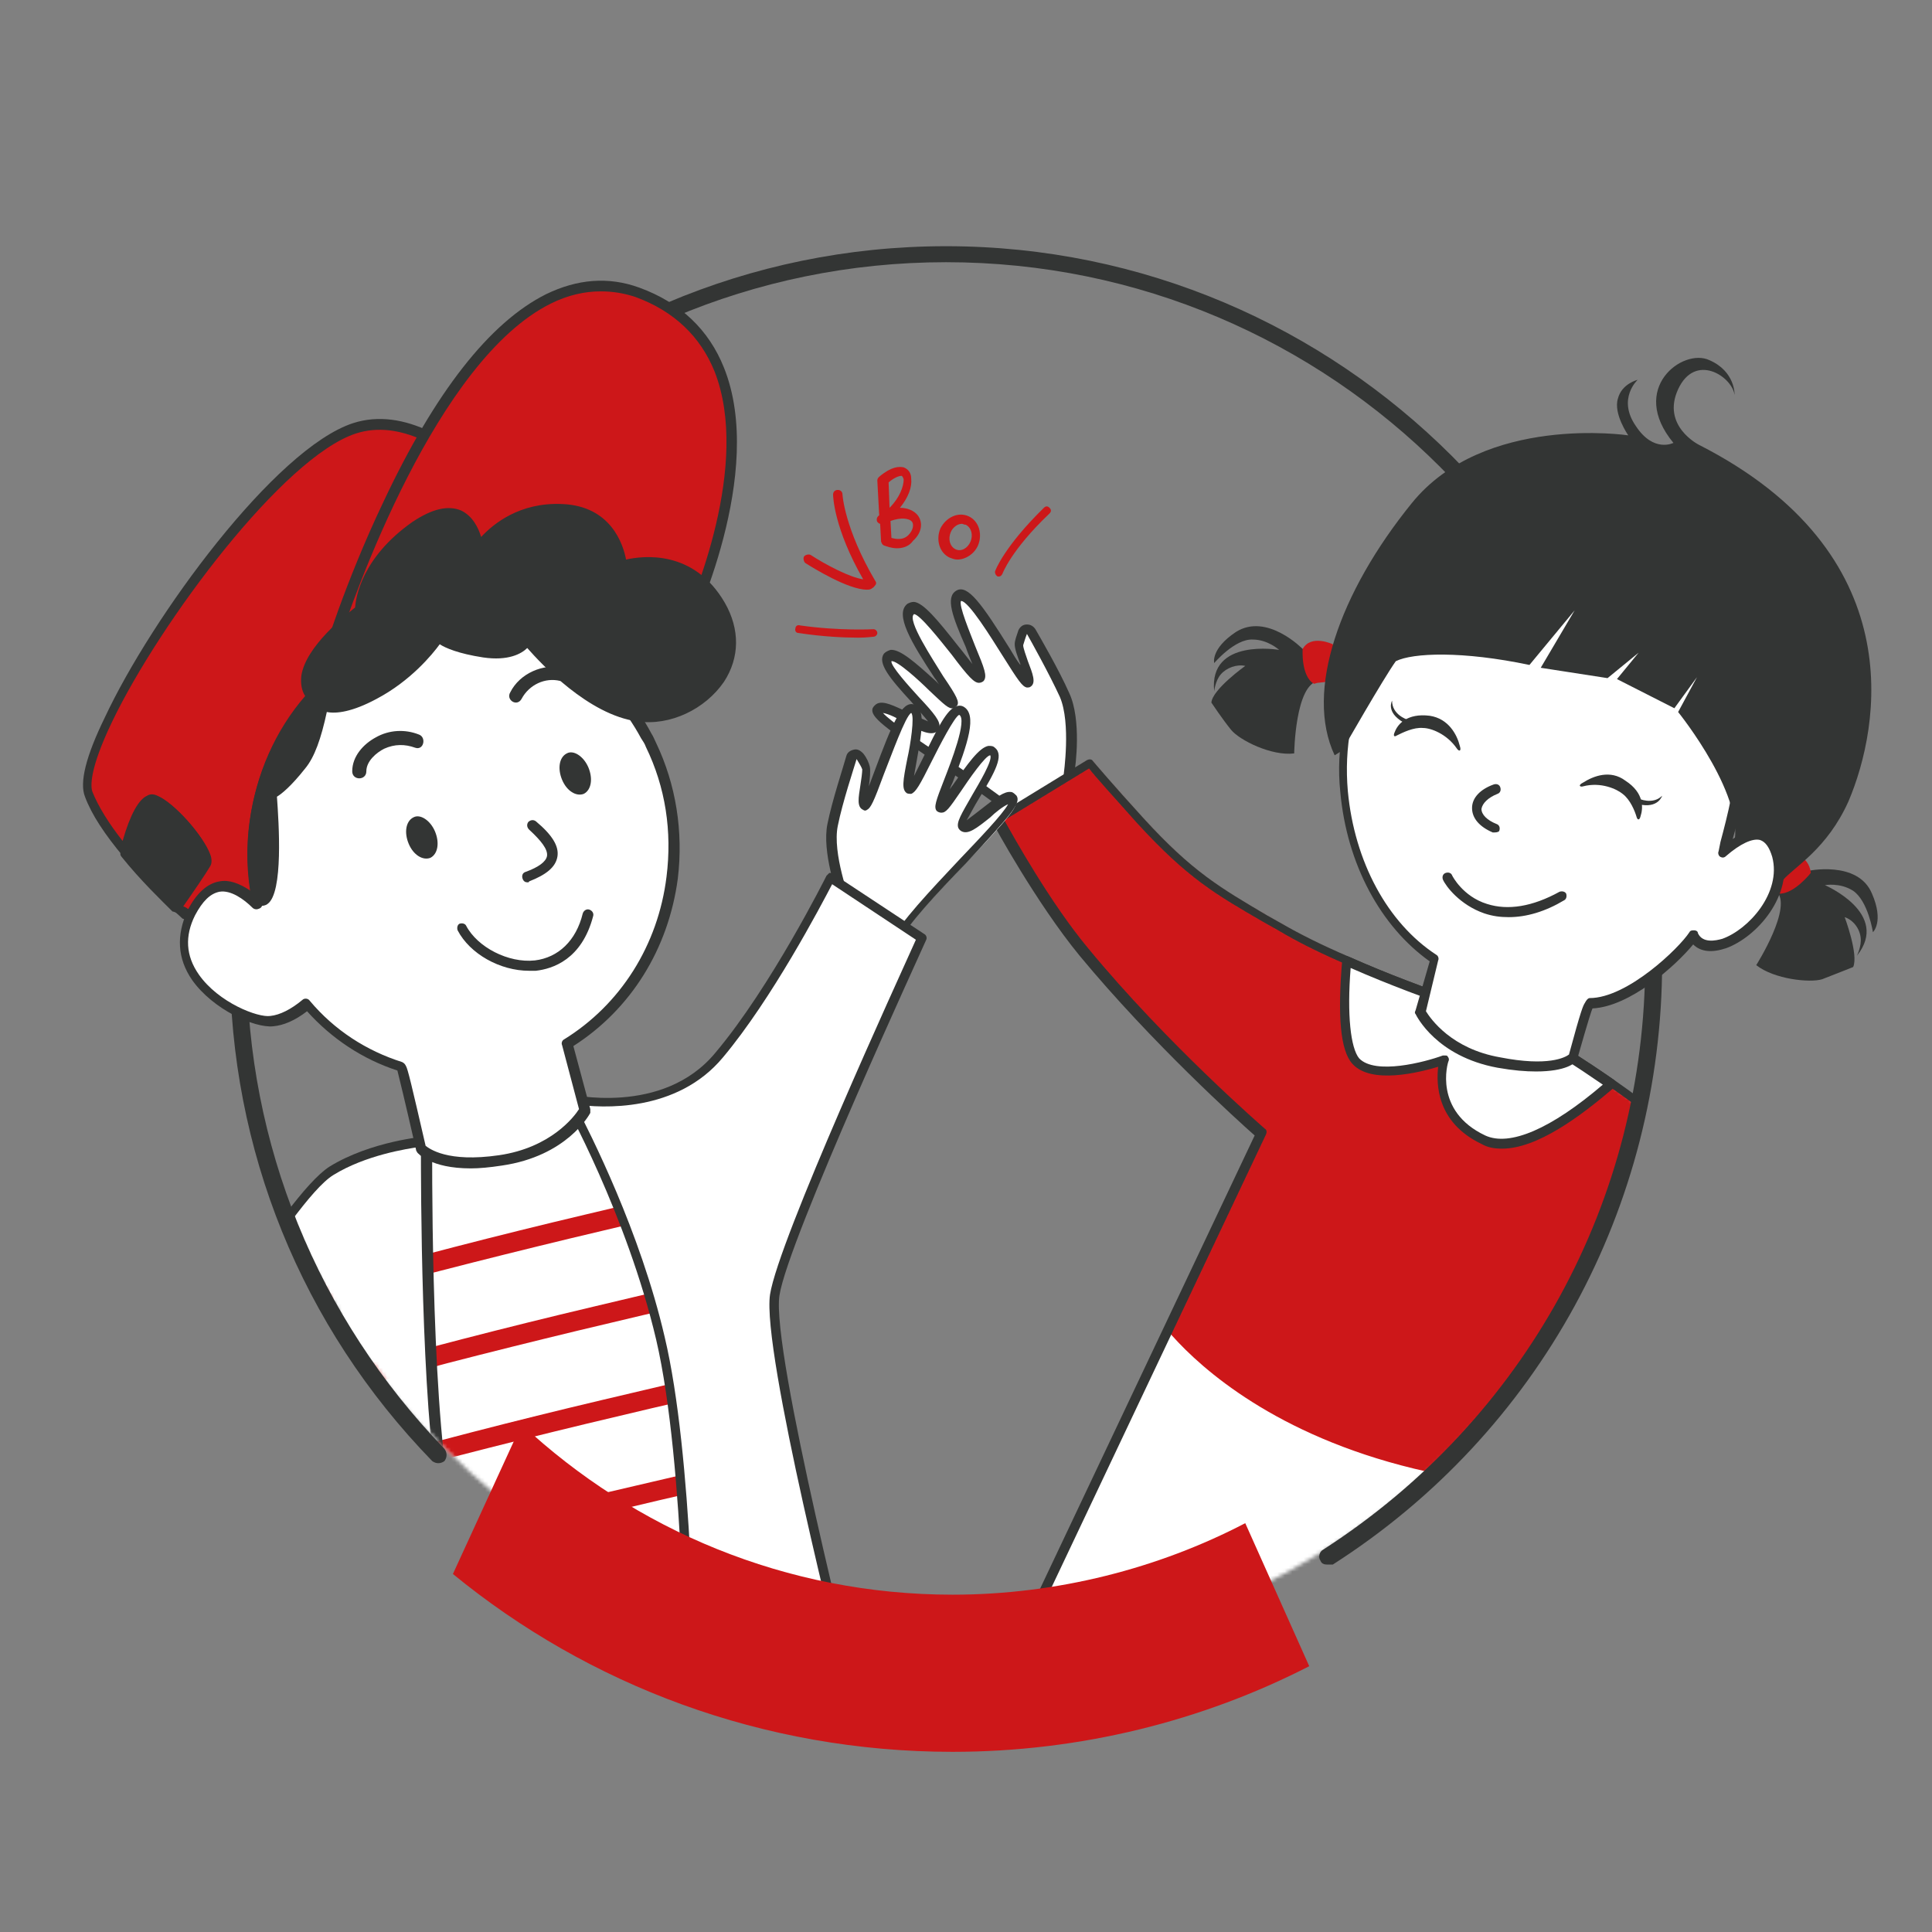
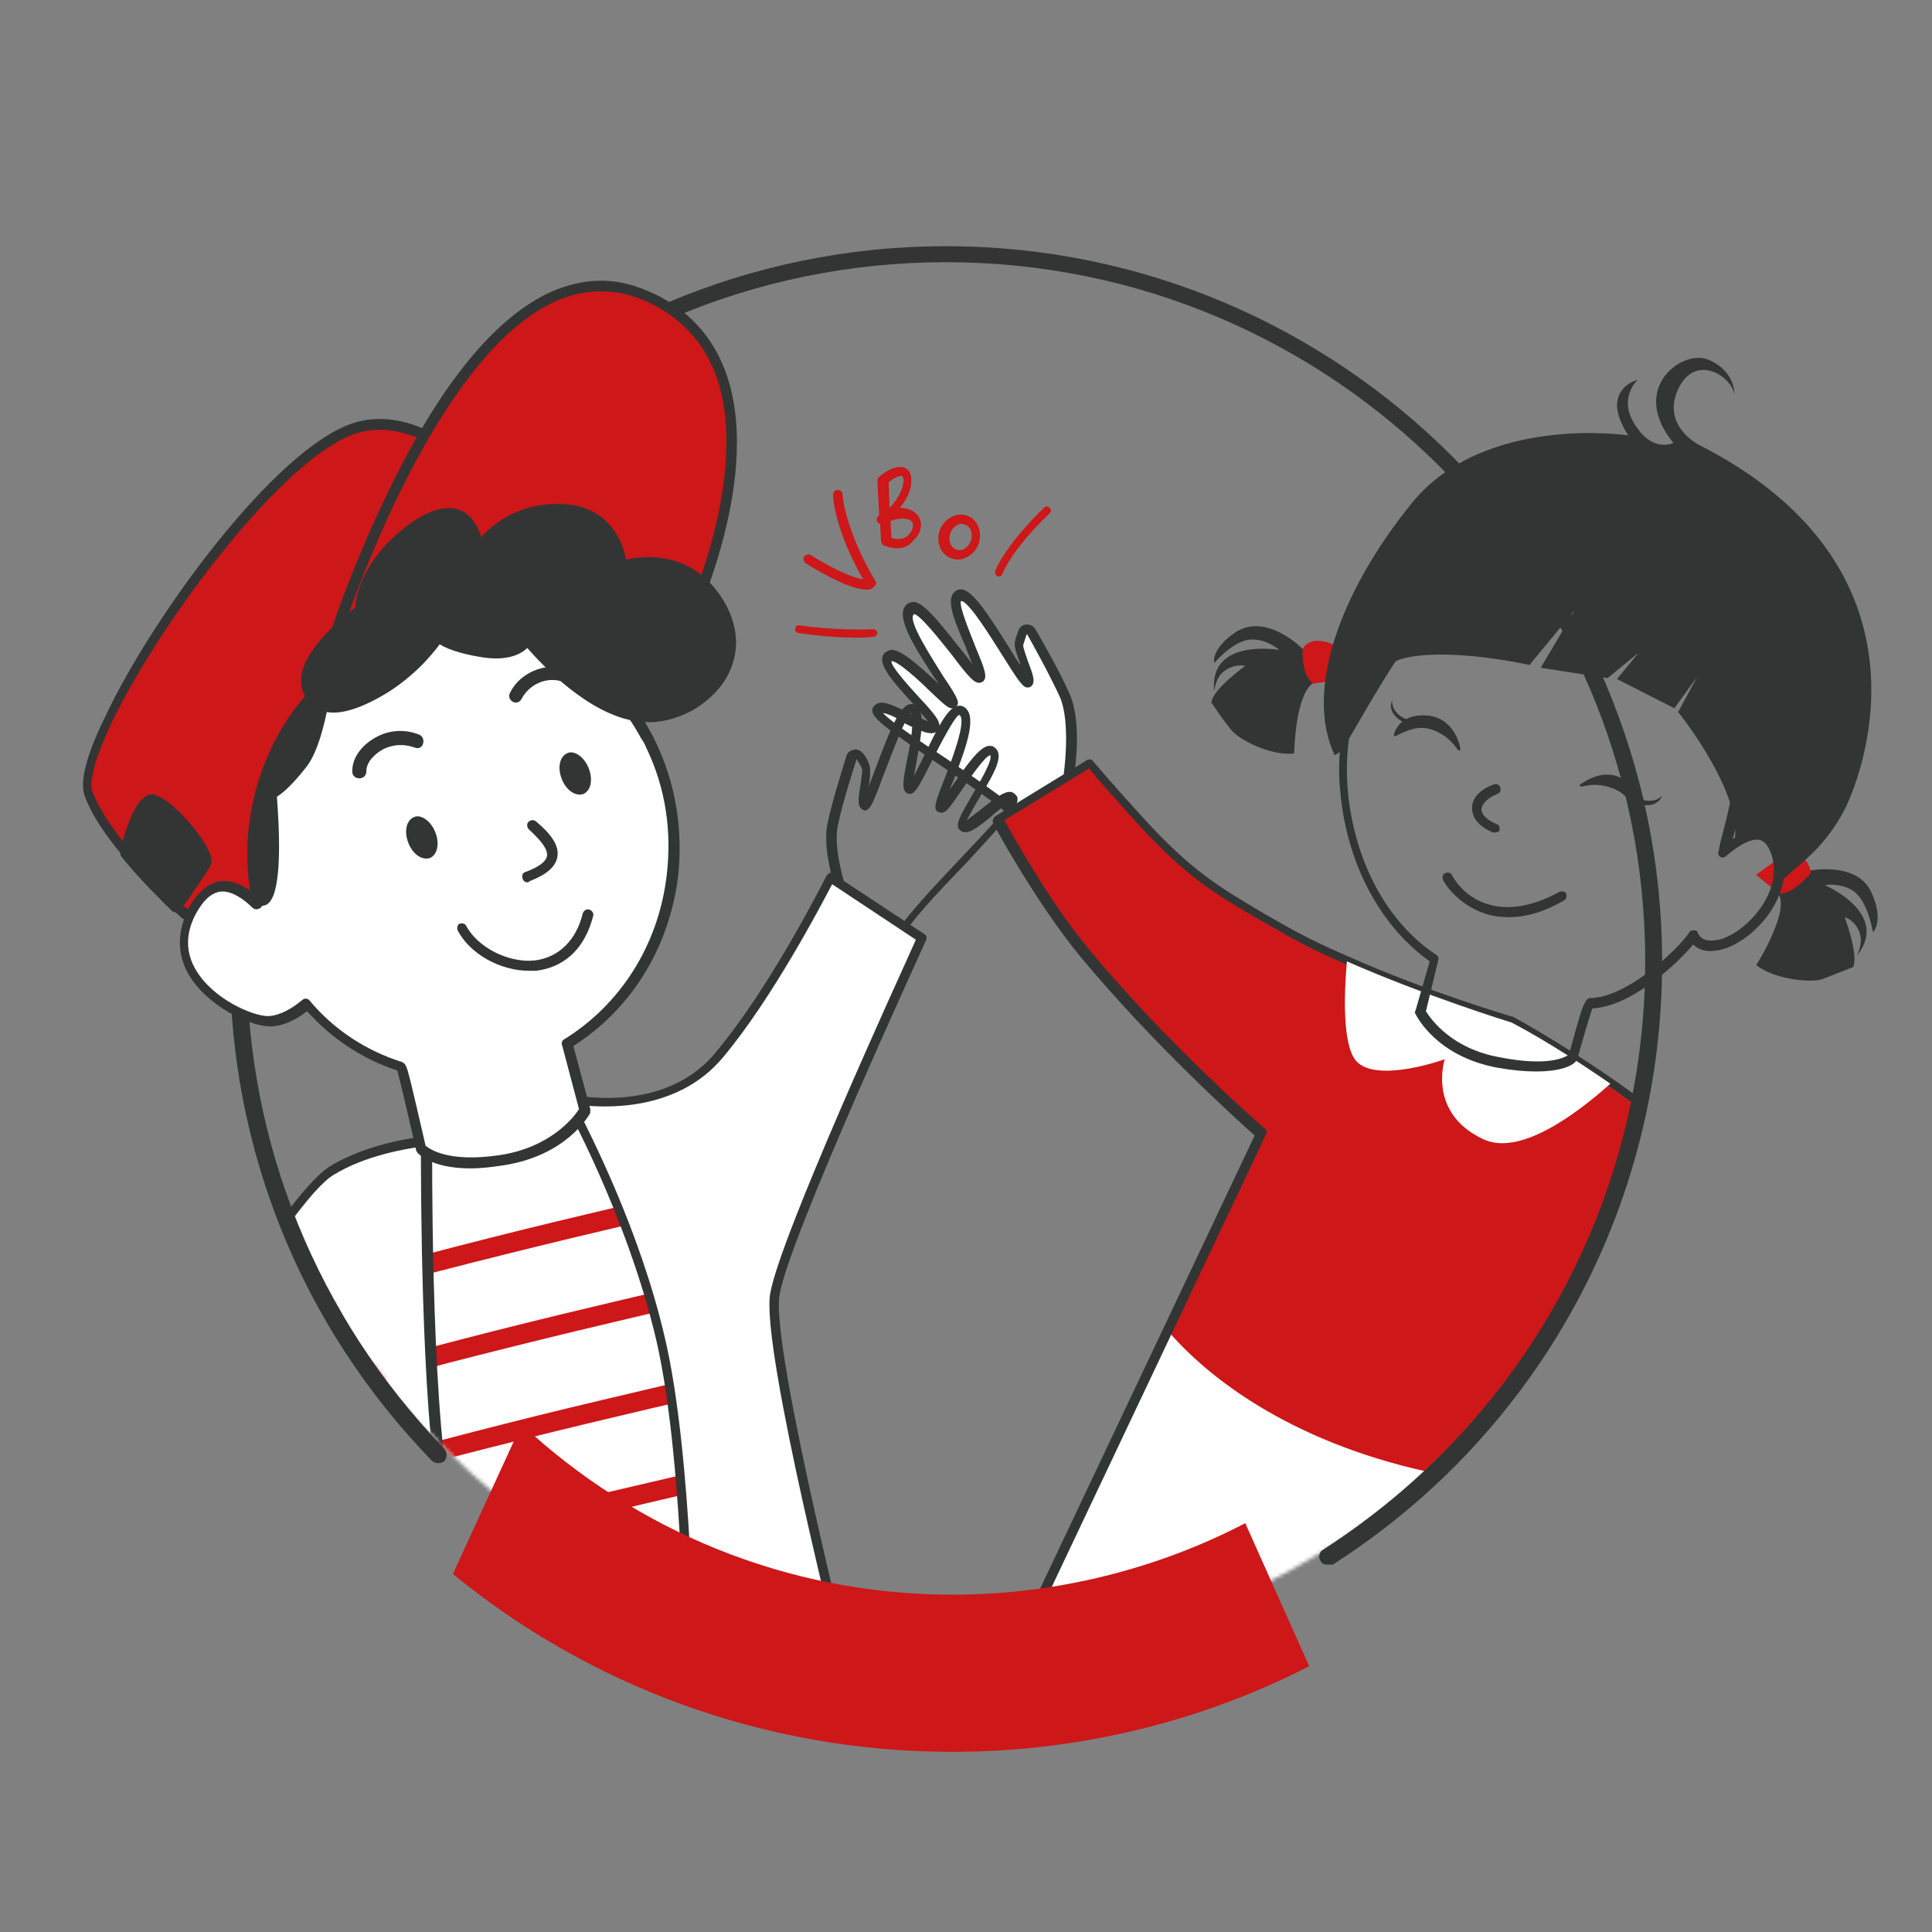
<svg xmlns="http://www.w3.org/2000/svg" width="512" height="512" viewBox="0 0 512 512" fill="none">
  <rect x="0" y="0" width="512" height="512" fill="#808080" stroke="none" />
  <g clip-path="url(#clip0_5823_416204)">
    <mask id="mask0_5823_416204" style="mask-type:luminance" maskUnits="userSpaceOnUse" x="63" y="63" width="377" height="377">
      <path d="M251.45 439.317C355.442 439.317 439.733 355.026 439.733 251.034C439.733 147.042 355.442 63 251.45 63C147.458 63 63.167 147.291 63.167 251.283C63.167 355.026 147.458 439.317 251.45 439.317Z" fill="white" />
    </mask>
    <g mask="url(#mask0_5823_416204)">
      <path d="M289.356 217.117L283.121 205.646C283.121 205.646 285.366 191.431 281.874 184.199C279.381 178.713 275.141 170.982 272.897 167.491C272.398 166.493 270.902 166.742 270.652 167.74C270.153 168.737 269.655 169.984 269.655 171.231C269.405 173.476 273.645 180.209 272.149 181.207C270.652 182.204 257.435 156.019 253.694 158.263C250.203 160.508 260.677 177.965 259.181 179.71C257.684 181.456 243.968 159.261 240.976 161.755C236.487 165.246 252.946 184.698 252.198 186.444C251.45 188.189 237.485 171.481 234.991 174.723C232.497 177.965 249.205 191.431 247.21 192.928C244.966 194.424 233.494 185.695 232.248 188.688C231.001 191.681 266.912 211.88 271.899 219.362C276.887 226.843 279.381 228.838 279.381 228.838L289.356 217.117Z" fill="white" />
    </g>
    <mask id="mask1_5823_416204" style="mask-type:luminance" maskUnits="userSpaceOnUse" x="63" y="63" width="377" height="377">
      <path d="M251.45 439.317C355.442 439.317 439.733 355.026 439.733 251.034C439.733 147.042 355.442 63 251.45 63C147.458 63 63.167 147.291 63.167 251.283C63.167 355.026 147.458 439.317 251.45 439.317Z" fill="white" />
    </mask>
    <g mask="url(#mask1_5823_416204)">
      <path d="M279.631 229.586C279.382 229.586 279.132 229.586 278.883 229.337C278.883 229.337 276.14 227.092 271.152 219.611C268.658 216.119 258.184 208.887 248.957 202.653C234.244 192.678 230.503 189.934 231.251 187.69C231.501 187.191 231.999 186.692 232.498 186.443C234.244 185.695 236.738 186.942 240.977 188.937C242.473 189.685 244.718 190.682 245.965 191.181C244.967 189.934 242.972 187.69 241.476 185.944C235.74 179.71 232.498 175.72 234.244 173.226C234.743 172.727 235.241 172.478 235.989 172.228C238.483 171.979 242.473 175.47 247.96 180.458C248.209 180.707 248.708 181.206 248.957 181.455C248.459 180.957 248.209 180.208 247.71 179.71C241.476 170.233 236.987 162.752 240.478 160.009C240.977 159.759 241.476 159.51 242.224 159.51C244.718 159.759 248.459 164.248 253.945 171.231C255.192 172.727 256.688 174.722 257.686 175.969C257.187 174.722 256.439 172.976 255.94 171.48C252.449 163.5 250.454 158.263 253.446 156.517C256.439 154.772 260.179 160.009 267.661 171.979C268.409 173.226 269.407 174.971 270.404 176.218V175.969C269.656 173.974 268.908 171.979 268.908 170.732C268.908 169.734 269.407 168.488 269.905 166.991C270.404 165.994 271.152 165.495 272.15 165.495C273.147 165.495 273.895 165.994 274.394 166.742C275.392 168.488 280.629 177.465 283.372 183.7C286.614 190.682 285.118 202.902 284.619 205.396L290.604 216.618C290.853 217.117 290.853 217.616 290.355 218.114L280.629 229.337C280.379 229.586 279.881 229.586 279.631 229.586ZM233.994 188.937C235.989 191.181 243.72 196.418 250.204 200.658C260.179 207.391 270.404 214.374 272.898 218.114C276.14 222.853 278.384 225.347 279.382 226.593L287.861 216.868L282.125 206.144C281.876 205.895 281.876 205.645 281.876 205.396C281.876 205.147 283.871 191.68 280.878 184.697C278.135 178.712 273.147 169.734 272.15 167.989C271.651 169.236 271.402 170.233 271.152 170.981C271.152 171.73 271.9 173.725 272.399 175.221C273.646 178.463 274.644 180.957 273.147 181.954C272.898 182.204 272.399 182.204 272.15 182.204C270.903 181.954 269.905 180.458 265.666 173.725C262.673 168.986 256.688 159.26 254.693 159.26C253.945 160.258 257.187 167.989 258.434 171.231C260.928 177.216 261.676 179.211 260.678 180.458C260.429 180.707 259.93 180.957 259.431 180.957C258.184 180.957 256.688 179.46 252.199 173.475C249.207 169.734 243.72 162.752 242.224 162.752C240.229 164.248 247.212 174.722 249.955 179.211C253.696 184.697 254.194 185.944 253.696 186.942C253.446 187.191 252.947 187.69 252.698 187.69C251.451 187.939 250.454 186.942 246.214 182.952C243.72 180.458 237.735 174.971 236.239 175.221C235.989 176.468 240.977 181.954 243.471 184.697C247.71 189.186 249.207 191.181 248.957 192.678C248.957 193.176 248.708 193.675 248.209 193.924C246.713 194.922 244.219 193.924 239.73 191.68C238.234 190.433 235.491 189.186 233.994 188.937Z" fill="#333534" />
    </g>
    <mask id="mask2_5823_416204" style="mask-type:luminance" maskUnits="userSpaceOnUse" x="63" y="63" width="377" height="377">
      <path d="M251.45 439.317C355.442 439.317 439.733 355.026 439.733 251.034C439.733 147.042 355.442 63 251.45 63C147.458 63 63.167 147.291 63.167 251.283C63.167 355.026 147.458 439.317 251.45 439.317Z" fill="white" />
    </mask>
    <g mask="url(#mask2_5823_416204)">
      <path d="M478.388 329.588C458.437 310.635 440.482 296.67 426.766 287.193C410.556 275.971 400.581 270.734 400.581 270.734C400.581 270.734 377.887 263.752 356.939 254.524C350.704 251.781 344.47 248.789 339.233 245.547C324.519 237.068 316.789 233.327 302.324 217.367C294.344 208.638 288.858 202.154 288.858 202.154L264.418 217.117C264.418 217.117 275.89 238.315 287.362 252.28C308.559 277.966 334.245 300.411 334.245 300.411L260.678 456.025C260.678 456.025 322.275 508.395 375.393 511.637C428.511 514.879 492.852 497.671 492.852 497.671L447.714 356.521L511.057 401.161C516.294 398.417 521.78 396.921 527.516 395.674C529.012 395.176 531.755 396.672 531.755 396.422C532.503 392.183 533.252 387.694 534 383.205C523.526 372.981 504.323 354.028 478.388 329.588Z" fill="white" />
    </g>
    <mask id="mask3_5823_416204" style="mask-type:luminance" maskUnits="userSpaceOnUse" x="260" y="202" width="180" height="238">
      <mask id="mask4_5823_416204" style="mask-type:luminance" maskUnits="userSpaceOnUse" x="260" y="202" width="274" height="311">
        <path d="M478.387 329.588C458.436 310.635 440.481 296.67 426.765 287.193C410.555 275.971 400.58 270.734 400.58 270.734C400.58 270.734 377.886 263.752 356.938 254.524C350.703 251.781 344.469 248.789 339.232 245.547C324.518 237.068 316.788 233.327 302.323 217.367C294.343 208.638 288.857 202.154 288.857 202.154L264.417 217.117C264.417 217.117 275.889 238.315 287.361 252.28C308.558 277.966 334.244 300.411 334.244 300.411L260.677 456.025C260.677 456.025 322.274 508.395 375.392 511.637C428.51 514.879 492.851 497.671 492.851 497.671L447.713 356.521L511.056 401.161C516.293 398.417 521.779 396.921 527.515 395.674C529.011 395.176 531.754 396.672 531.754 396.422C532.502 392.183 533.251 387.694 533.999 383.205C523.525 372.981 504.322 354.028 478.387 329.588Z" fill="white" />
      </mask>
      <g mask="url(#mask4_5823_416204)">
        <path d="M251.45 439.317C355.442 439.317 439.733 355.026 439.733 251.034C439.733 147.042 355.442 63 251.45 63C147.458 63 63.167 147.291 63.167 251.283C63.167 355.026 147.458 439.317 251.45 439.317Z" fill="white" />
      </g>
    </mask>
    <g mask="url(#mask3_5823_416204)">
      <path d="M294.094 193.676L255.938 219.113L304.817 304.651L306.314 348.542C306.314 348.542 344.469 408.643 464.671 391.685C475.893 388.193 475.893 385.201 475.893 385.201L526.018 418.368L549.211 382.208L424.77 273.977L389.358 268.241L294.094 193.676Z" fill="#CD1719" />
    </g>
    <mask id="mask5_5823_416204" style="mask-type:luminance" maskUnits="userSpaceOnUse" x="63" y="63" width="377" height="377">
      <path d="M251.45 439.317C355.442 439.317 439.733 355.026 439.733 251.034C439.733 147.042 355.442 63 251.45 63C147.458 63 63.167 147.291 63.167 251.283C63.167 355.026 147.458 439.317 251.45 439.317Z" fill="white" />
    </mask>
    <g mask="url(#mask5_5823_416204)">
      <path d="M389.108 513.633C384.37 513.633 379.632 513.384 374.893 513.135C322.025 509.893 260.178 457.772 259.43 457.273C258.931 457.024 258.931 456.276 259.18 455.777L332.499 300.911C328.259 297.17 305.316 276.472 286.114 253.279C274.642 239.314 263.171 218.366 263.171 218.117C262.921 217.618 263.171 216.87 263.669 216.371L288.109 201.408C288.607 201.159 289.356 201.159 289.605 201.657C289.605 201.657 295.091 208.141 303.072 216.87C316.039 231.084 323.521 235.324 335.741 242.556L339.731 244.8C344.469 247.544 350.454 250.536 357.437 253.529C378.135 262.756 400.829 269.489 401.078 269.489C401.328 269.738 411.552 274.975 427.762 286.198C445.219 298.417 462.676 312.881 479.634 328.592C506.317 353.78 525.769 373.232 534.996 382.459C535.246 382.708 535.495 383.207 535.246 383.456C534.747 385.95 534.248 388.444 533.999 390.938C533.749 392.933 533.251 394.679 533.001 396.674C533.001 396.923 532.752 397.422 532.502 397.422C532.004 397.921 531.505 397.671 530.507 397.422C529.759 397.172 528.512 396.674 527.764 396.923C522.777 397.921 517.041 399.417 511.305 402.409C510.806 402.659 510.307 402.659 510.058 402.409L449.708 360.015L493.599 497.424C493.599 497.673 493.599 498.172 493.599 498.421C493.35 498.671 493.1 498.92 492.851 498.92C492.103 499.419 438.486 513.633 389.108 513.633ZM261.924 456.026C268.906 461.762 326.015 507.648 375.143 510.641C423.273 513.633 481.629 499.419 491.105 497.174L446.466 357.271C446.216 356.773 446.466 356.274 446.965 355.775C447.463 355.526 447.962 355.526 448.461 355.775L511.056 399.916C516.542 397.172 522.278 395.676 527.265 394.679C528.263 394.429 529.759 394.679 531.006 395.177C531.255 393.681 531.505 392.185 531.754 390.688C532.253 388.444 532.502 385.95 533.001 383.706C523.525 374.229 504.322 355.276 478.137 330.338C461.429 314.627 443.972 300.163 426.515 287.943C410.555 276.971 400.58 271.734 400.33 271.484C400.33 271.484 377.387 264.501 356.689 255.524C349.706 252.531 343.721 249.539 338.733 246.546L334.743 244.302C322.274 237.069 314.792 232.83 301.326 218.117C295.091 211.134 290.104 205.647 288.607 203.652L266.163 217.368C268.657 221.857 278.383 239.314 288.358 251.284C309.306 276.721 334.992 298.916 335.242 299.165C335.74 299.415 335.741 300.163 335.491 300.662L261.924 456.026Z" fill="#333534" />
    </g>
    <mask id="mask6_5823_416204" style="mask-type:luminance" maskUnits="userSpaceOnUse" x="63" y="63" width="377" height="377">
      <path d="M251.45 439.317C355.442 439.317 439.733 355.026 439.733 251.034C439.733 147.042 355.442 63 251.45 63C147.458 63 63.167 147.291 63.167 251.283C63.167 355.026 147.458 439.317 251.45 439.317Z" fill="white" />
    </mask>
    <g mask="url(#mask6_5823_416204)">
      <path d="M426.765 287.195C417.288 295.674 402.575 306.397 393.098 301.908C378.136 294.926 382.874 280.711 382.874 280.711C382.874 280.711 364.918 287.195 359.432 281.21C355.691 276.97 356.19 263.254 356.938 254.775C377.886 264.003 400.58 270.985 400.58 270.985C400.58 270.985 410.555 275.973 426.765 287.195Z" fill="white" />
    </g>
    <mask id="mask7_5823_416204" style="mask-type:luminance" maskUnits="userSpaceOnUse" x="63" y="63" width="377" height="377">
-       <path d="M251.45 439.317C355.442 439.317 439.733 355.026 439.733 251.034C439.733 147.042 355.442 63 251.45 63C147.458 63 63.167 147.291 63.167 251.283C63.167 355.026 147.458 439.317 251.45 439.317Z" fill="white" />
-     </mask>
+       </mask>
    <g mask="url(#mask7_5823_416204)">
      <path d="M398.086 304.403C396.091 304.403 394.345 304.153 392.6 303.156C380.629 297.42 380.629 287.195 381.128 282.706C376.14 284.203 363.422 287.445 358.434 281.958C355.192 278.467 354.444 269.24 355.691 254.526C355.691 254.028 355.941 253.778 356.19 253.529C356.439 253.279 356.938 253.279 357.437 253.529C378.136 262.756 400.829 269.489 401.079 269.489C401.328 269.739 411.553 274.976 427.762 286.198C428.012 286.447 428.261 286.697 428.261 287.195C428.261 287.694 428.012 287.943 427.762 288.193C418.785 295.924 407.313 304.403 398.086 304.403ZM382.874 279.714C383.123 279.714 383.622 279.714 383.622 279.963C383.871 280.213 384.121 280.711 383.871 281.21C383.622 281.709 379.881 294.427 393.597 300.911C400.081 303.904 411.054 299.166 424.77 287.445C409.558 276.971 400.081 271.983 400.081 271.983C400.081 271.983 378.385 265.499 357.936 256.521C356.938 268.99 357.936 277.719 360.18 280.462C364.42 284.951 377.637 281.46 382.375 279.714C382.624 279.714 382.624 279.714 382.874 279.714Z" fill="#333534" />
    </g>
    <mask id="mask8_5823_416204" style="mask-type:luminance" maskUnits="userSpaceOnUse" x="63" y="63" width="377" height="377">
      <path d="M251.45 439.317C355.442 439.317 439.733 355.026 439.733 251.034C439.733 147.042 355.442 63 251.45 63C147.458 63 63.167 147.291 63.167 251.283C63.167 355.026 147.458 439.317 251.45 439.317Z" fill="white" />
    </mask>
    <g mask="url(#mask8_5823_416204)">
-       <path d="M220.777 251.283L224.268 239.063C224.268 239.063 219.28 226.095 221.026 218.614C222.273 213.127 224.767 204.648 226.014 200.908C226.263 199.91 227.51 199.661 228.258 200.658C229.006 201.656 229.505 202.653 229.754 203.651C230.253 205.895 228.009 213.127 229.505 213.626C231.001 214.125 238.483 186.693 242.223 187.94C245.964 189.187 239.73 208.14 241.226 209.386C242.971 210.633 251.45 186.693 254.942 188.688C259.929 191.182 248.458 213.127 249.455 214.374C250.453 215.621 260.428 197.167 263.421 199.661C266.413 202.154 253.196 218.614 255.69 219.611C257.934 220.609 267.411 209.885 269.157 212.628C270.902 215.372 241.226 241.806 237.984 249.786C234.742 257.766 232.747 260.51 232.747 260.51L220.777 251.283Z" fill="white" />
-     </g>
+       </g>
    <mask id="mask9_5823_416204" style="mask-type:luminance" maskUnits="userSpaceOnUse" x="63" y="63" width="377" height="377">
      <path d="M251.45 439.317C355.442 439.317 439.733 355.026 439.733 251.034C439.733 147.042 355.442 63 251.45 63C147.458 63 63.167 147.291 63.167 251.283C63.167 355.026 147.458 439.317 251.45 439.317Z" fill="white" />
    </mask>
    <g mask="url(#mask9_5823_416204)">
      <path d="M232.248 261.258C231.999 261.258 231.749 261.258 231.5 261.009L219.779 252.28C219.28 252.031 219.28 251.532 219.28 251.033L222.522 239.312C221.774 237.068 217.784 225.596 219.28 218.364C220.527 212.13 223.52 203.152 224.268 200.409C224.517 199.411 225.265 198.913 226.263 198.663C227.26 198.414 228.008 198.913 228.757 199.661C229.754 200.908 230.253 202.155 230.502 203.152C230.752 204.399 230.502 206.394 230.253 208.389C230.752 207.142 231.25 205.646 231.749 204.399C236.487 191.681 238.981 185.695 242.223 186.693C245.216 187.69 244.468 193.177 242.971 201.406C242.722 202.653 242.473 204.399 242.223 205.646C242.971 204.15 243.969 202.155 244.717 200.658C248.458 192.927 250.952 187.94 253.445 187.192C253.944 186.942 254.692 186.942 255.191 187.192C259.181 189.187 256.438 197.167 252.448 207.392C252.198 207.89 251.949 208.389 251.7 209.137C251.949 208.888 252.198 208.389 252.448 208.14C256.438 202.404 259.431 198.164 261.924 197.666C262.672 197.666 263.171 197.666 263.67 198.164C266.164 200.159 263.67 204.648 259.431 211.631C258.184 213.626 256.937 216.12 256.189 217.367C257.186 216.619 259.181 215.122 260.428 214.125C263.919 211.382 266.164 209.636 267.909 209.885C268.408 209.885 268.907 210.384 269.406 210.883C270.653 212.878 267.91 215.871 255.939 228.838C248.458 236.569 239.979 245.547 238.482 249.537C235.241 257.767 233.245 260.26 232.996 260.51C232.996 261.009 232.747 261.258 232.248 261.258ZM222.023 250.784L231.999 258.265C232.747 256.769 234.243 254.026 236.487 249.038C238.233 244.799 246.463 236.07 254.443 227.591C259.431 222.354 265.665 215.871 267.161 213.127C265.914 213.626 263.67 215.372 262.423 216.619C258.682 219.611 256.687 221.108 254.942 220.359C254.443 220.11 254.194 219.861 253.944 219.362C253.445 217.866 254.692 215.871 257.685 210.634C259.431 207.641 263.171 201.406 262.423 200.159C261.176 200.159 256.687 206.643 254.692 209.636C251.45 214.374 250.702 215.372 249.455 215.372C248.957 215.372 248.458 215.122 248.208 214.873C247.46 213.875 247.959 212.379 250.203 206.643C251.949 202.155 256.438 190.683 254.193 189.436C252.947 189.935 248.957 197.666 246.961 201.656C243.719 208.14 242.722 209.885 241.475 210.384C241.226 210.384 240.478 210.384 240.228 210.135C238.981 209.137 239.231 207.142 240.478 200.908C241.226 197.666 242.473 189.685 241.475 188.937C239.979 189.685 236.238 200.159 234.243 205.147C231.5 212.629 230.752 214.125 229.754 214.624C229.505 214.873 229.006 214.873 228.757 214.624C227.011 213.875 227.51 211.382 228.008 208.14C228.258 206.643 228.507 204.648 228.507 203.9C228.258 203.152 227.759 202.404 227.011 201.157C226.263 203.651 223.27 212.629 222.023 218.863C220.527 226.095 225.265 238.564 225.265 238.814C225.265 239.063 225.265 239.312 225.265 239.562L222.023 250.784Z" fill="#333534" />
    </g>
    <mask id="mask10_5823_416204" style="mask-type:luminance" maskUnits="userSpaceOnUse" x="63" y="63" width="377" height="377">
      <path d="M251.45 439.317C355.442 439.317 439.733 355.026 439.733 251.034C439.733 147.042 355.442 63 251.45 63C147.458 63 63.167 147.291 63.167 251.283C63.167 355.026 147.458 439.317 251.45 439.317Z" fill="white" />
    </mask>
    <g mask="url(#mask10_5823_416204)">
      <path d="M213.047 482.458L71.647 502.409L72.396 491.186L72.645 488.693L73.393 478.468V475.974L74.141 465.75L74.391 463.256L74.889 453.53V453.031L75.388 450.537L76.885 440.313L77.134 437.569L78.63 427.594L78.879 424.851L80.376 414.626L80.625 411.883L82.121 401.908L82.371 399.165L83.867 388.94L84.117 386.446L85.613 376.222L86.112 373.478L87.359 363.503L87.857 360.76L89.104 350.785L89.603 348.042L90.85 337.817L91.349 335.323L92.845 325.098L93.094 322.355L93.842 316.619L123.768 298.165L156.437 293.926L178.133 312.131L180.627 314.126V314.375L182.622 324.101L183.121 326.595L184.867 336.321L185.365 338.814L187.36 348.54L187.859 351.034L189.605 360.76L190.104 363.254L191.849 372.98L192.597 375.473L194.343 385.199L194.842 387.693L196.588 397.419L197.086 399.913L199.081 409.639L199.58 412.133L201.326 421.858L201.825 424.352L203.82 434.078L204.318 436.821L206.064 446.298L206.563 449.041L208.558 458.518L209.057 461.261L210.802 470.737L211.301 473.48L213.047 482.458Z" fill="white" />
    </g>
    <mask id="mask11_5823_416204" style="mask-type:luminance" maskUnits="userSpaceOnUse" x="63" y="63" width="377" height="377">
      <path d="M251.45 439.317C355.442 439.317 439.733 355.026 439.733 251.034C439.733 147.042 355.442 63 251.45 63C147.458 63 63.167 147.291 63.167 251.283C63.167 355.026 147.458 439.317 251.45 439.317Z" fill="white" />
    </mask>
    <g mask="url(#mask11_5823_416204)">
      <path d="M71.647 503.658C71.398 503.658 71.148 503.658 70.899 503.408C70.65 503.159 70.4 502.91 70.4 502.411L73.642 453.283L92.595 316.622C92.595 316.372 92.845 315.873 93.094 315.624L123.02 297.17C123.269 297.17 123.269 296.921 123.519 296.921L156.188 292.432C156.437 292.432 156.936 292.432 157.185 292.681L181.375 313.13C181.625 313.38 181.874 313.629 181.874 313.878L214.293 481.962C214.293 482.211 214.293 482.71 214.044 482.959C213.795 483.208 213.545 483.458 213.296 483.458L71.647 503.658C71.897 503.658 71.897 503.658 71.647 503.658ZM95.089 317.37L76.136 453.781L73.144 500.915L211.55 481.463L179.38 314.876L177.136 313.13L155.938 295.175L124.017 299.414L95.089 317.37Z" fill="#333534" />
    </g>
    <mask id="mask12_5823_416204" style="mask-type:luminance" maskUnits="userSpaceOnUse" x="63" y="63" width="377" height="377">
      <path d="M251.45 439.317C355.442 439.317 439.733 355.026 439.733 251.034C439.733 147.042 355.442 63 251.45 63C147.458 63 63.167 147.291 63.167 251.283C63.167 355.026 147.458 439.317 251.45 439.317Z" fill="white" />
    </mask>
    <g mask="url(#mask12_5823_416204)">
      <path d="M211.3 439.065C206.063 440.312 200.826 441.559 195.838 442.556C172.895 447.793 149.952 453.28 126.76 459.265C108.555 464.003 90.35 468.991 72.394 474.727L72.644 469.49C80.375 466.996 88.355 464.751 96.086 462.507C119.029 456.023 142.221 450.038 165.414 444.552C180.626 440.811 195.838 437.319 210.801 433.828L211.3 439.065Z" fill="#CD1719" />
    </g>
    <mask id="mask13_5823_416204" style="mask-type:luminance" maskUnits="userSpaceOnUse" x="63" y="63" width="377" height="377">
      <path d="M251.45 439.317C355.442 439.317 439.733 355.026 439.733 251.034C439.733 147.042 355.442 63 251.45 63C147.458 63 63.167 147.291 63.167 251.283C63.167 355.026 147.458 439.317 251.45 439.317Z" fill="white" />
    </mask>
    <g mask="url(#mask13_5823_416204)">
      <path d="M209.055 414.628C204.068 415.875 198.831 416.873 193.843 418.12C170.9 423.357 147.957 428.843 124.765 434.828C107.557 439.317 90.35 444.055 73.143 449.292L73.392 444.055C80.375 442.06 87.108 440.065 94.091 438.07C117.034 431.586 140.226 425.601 163.419 420.115C178.382 416.623 193.594 412.883 208.557 409.641L209.055 414.628Z" fill="#CD1719" />
    </g>
    <mask id="mask14_5823_416204" style="mask-type:luminance" maskUnits="userSpaceOnUse" x="63" y="63" width="377" height="377">
      <path d="M251.45 439.317C355.442 439.317 439.733 355.026 439.733 251.034C439.733 147.042 355.442 63 251.45 63C147.458 63 63.167 147.291 63.167 251.283C63.167 355.026 147.458 439.317 251.45 439.317Z" fill="white" />
    </mask>
    <g mask="url(#mask14_5823_416204)">
      <path d="M206.561 390.188C201.573 391.435 196.585 392.433 191.598 393.68C168.655 398.917 145.711 404.403 122.519 410.388C106.309 414.628 90.099 419.116 73.89 423.855L74.139 418.618C80.124 416.872 85.86 415.126 91.845 413.381C114.788 406.897 137.981 400.912 161.173 395.425C176.136 391.934 191.099 388.443 206.062 384.951L206.561 390.188Z" fill="#CD1719" />
    </g>
    <mask id="mask15_5823_416204" style="mask-type:luminance" maskUnits="userSpaceOnUse" x="63" y="63" width="377" height="377">
      <path d="M251.45 439.317C355.442 439.317 439.733 355.026 439.733 251.034C439.733 147.042 355.442 63 251.45 63C147.458 63 63.167 147.291 63.167 251.283C63.167 355.026 147.458 439.317 251.45 439.317Z" fill="white" />
    </mask>
    <g mask="url(#mask15_5823_416204)">
      <path d="M204.316 365.749C199.578 366.746 194.59 367.993 189.852 369.24C166.909 374.477 143.966 379.963 120.774 385.949C105.561 389.939 90.349 394.178 75.137 398.667L75.635 393.181C80.374 391.684 85.361 390.437 90.349 388.941C113.292 382.457 136.485 376.472 159.677 370.986C174.391 367.494 189.353 364.003 204.316 360.512V365.749Z" fill="#CD1719" />
    </g>
    <mask id="mask16_5823_416204" style="mask-type:luminance" maskUnits="userSpaceOnUse" x="63" y="63" width="377" height="377">
      <path d="M251.45 439.317C355.442 439.317 439.733 355.026 439.733 251.034C439.733 147.042 355.442 63 251.45 63C147.458 63 63.167 147.291 63.167 251.283C63.167 355.026 147.458 439.317 251.45 439.317Z" fill="white" />
    </mask>
    <g mask="url(#mask16_5823_416204)">
      <path d="M201.824 341.311C197.086 342.308 192.348 343.555 187.609 344.553C164.666 349.79 141.723 355.276 118.531 361.261C104.565 365.002 90.6 368.743 76.635 372.733L77.133 367.246C80.625 366.249 84.366 365.251 87.857 364.254C110.8 357.77 133.992 351.785 157.185 346.298C171.898 342.807 186.612 339.316 201.325 335.824L201.824 341.311Z" fill="#CD1719" />
    </g>
    <mask id="mask17_5823_416204" style="mask-type:luminance" maskUnits="userSpaceOnUse" x="63" y="63" width="377" height="377">
      <path d="M251.45 439.317C355.442 439.317 439.733 355.026 439.733 251.034C439.733 147.042 355.442 63 251.45 63C147.458 63 63.167 147.291 63.167 251.283C63.167 355.026 147.458 439.317 251.45 439.317Z" fill="white" />
    </mask>
    <g mask="url(#mask17_5823_416204)">
      <path d="M199.578 316.87C194.84 317.867 190.351 319.114 185.613 320.112C162.67 325.349 139.727 330.835 116.534 336.82C103.816 340.062 91.097 343.554 78.379 347.294L78.878 341.808C81.122 341.06 83.616 340.561 85.86 339.813C108.803 333.329 131.996 327.344 155.188 321.857C169.902 318.366 184.366 314.875 199.08 311.633L199.578 316.87Z" fill="#CD1719" />
    </g>
    <mask id="mask18_5823_416204" style="mask-type:luminance" maskUnits="userSpaceOnUse" x="63" y="63" width="377" height="377">
      <path d="M251.45 439.317C355.442 439.317 439.733 355.026 439.733 251.034C439.733 147.042 355.442 63 251.45 63C147.458 63 63.167 147.291 63.167 251.283C63.167 355.026 147.458 439.317 251.45 439.317Z" fill="white" />
    </mask>
    <g mask="url(#mask18_5823_416204)">
      <path d="M-31.847 378.966L-19.876 347.544C-19.876 347.544 36.234 373.231 44.713 366.497C53.192 359.764 77.133 317.12 87.856 310.386C98.58 303.653 113.044 302.406 113.044 302.406C113.044 302.406 112.545 368.742 117.782 397.171C123.019 425.85 143.219 460.015 143.219 460.015C143.219 460.015 105.562 475.726 87.856 478.968C70.15 482.21 44.713 478.968 44.713 478.968L59.926 410.887C59.926 410.887 39.476 417.87 19.276 410.887C-0.923 404.154 -31.847 378.966 -31.847 378.966Z" fill="white" />
    </g>
    <mask id="mask19_5823_416204" style="mask-type:luminance" maskUnits="userSpaceOnUse" x="63" y="63" width="377" height="377">
      <path d="M251.45 439.317C355.442 439.317 439.733 355.026 439.733 251.034C439.733 147.042 355.442 63 251.45 63C147.458 63 63.167 147.291 63.167 251.283C63.167 355.026 147.458 439.317 251.45 439.317Z" fill="white" />
    </mask>
    <g mask="url(#mask19_5823_416204)">
      <path d="M68.655 481.962C56.186 481.962 45.213 480.715 44.465 480.465C44.215 480.465 43.717 480.216 43.717 479.967C43.717 479.717 43.467 479.219 43.467 478.969L58.181 413.132C52.445 414.629 35.736 418.369 18.779 412.384C-1.421 405.402 -31.347 381.212 -32.594 379.965C-33.093 379.715 -33.093 378.967 -33.093 378.468L-21.122 346.797C-21.122 346.548 -20.873 346.298 -20.374 346.049C-20.125 345.799 -19.626 346.049 -19.377 346.049C2.07 355.775 38.23 369.74 43.966 365.251C47.457 362.508 54.44 352.283 61.672 341.809C71.149 327.595 81.124 313.13 87.359 309.14C98.331 302.407 112.546 301.16 113.045 301.16C113.294 301.16 113.793 301.16 114.042 301.41C114.292 301.659 114.541 301.908 114.541 302.407C114.541 303.155 114.042 368.992 119.279 397.172C124.516 425.352 144.467 459.268 144.716 459.767C144.966 460.016 144.966 460.515 144.716 460.764C144.716 461.014 144.467 461.263 143.968 461.512C142.472 462.261 106.062 477.223 88.356 480.465C81.872 481.463 75.139 481.962 68.655 481.962ZM45.961 478.221C51.447 478.72 72.396 480.715 87.359 477.972C103.069 475.228 134.242 462.51 141.225 459.767C137.484 453.283 121.025 423.108 116.287 397.671C111.548 371.486 111.548 313.629 111.548 303.903C107.808 304.402 96.835 306.148 88.356 311.385C82.62 314.876 72.396 330.088 63.418 343.306C55.687 354.528 49.203 364.254 45.213 367.246C36.734 373.98 -9.651 353.281 -19.377 349.041L-30.599 378.468C-25.861 382.209 1.322 403.656 19.527 409.89C38.978 416.624 59.178 409.89 59.428 409.89C59.926 409.641 60.425 409.89 60.675 410.14C60.924 410.389 61.173 410.888 61.173 411.387L45.961 478.221Z" fill="#333534" />
    </g>
    <mask id="mask20_5823_416204" style="mask-type:luminance" maskUnits="userSpaceOnUse" x="63" y="63" width="377" height="377">
      <path d="M251.45 439.317C355.442 439.317 439.733 355.026 439.733 251.034C439.733 147.042 355.442 63 251.45 63C147.458 63 63.167 147.291 63.167 251.283C63.167 355.026 147.458 439.317 251.45 439.317Z" fill="white" />
    </mask>
    <g mask="url(#mask20_5823_416204)">
      <path d="M150.202 291.183C150.202 291.183 167.16 321.359 174.891 354.776C182.871 388.442 182.871 453.281 182.871 453.281C182.871 453.281 199.58 458.02 210.552 457.022C221.525 455.775 226.263 449.79 226.263 449.79C226.263 449.79 202.822 358.766 205.315 343.553C207.809 328.341 244.468 248.789 244.468 248.789L220.278 232.828C220.278 232.828 205.814 262.006 190.851 279.712C175.888 297.667 150.202 291.183 150.202 291.183Z" fill="white" />
    </g>
    <mask id="mask21_5823_416204" style="mask-type:luminance" maskUnits="userSpaceOnUse" x="63" y="63" width="377" height="377">
      <path d="M251.45 439.317C355.442 439.317 439.733 355.026 439.733 251.034C439.733 147.042 355.442 63 251.45 63C147.458 63 63.167 147.291 63.167 251.283C63.167 355.026 147.458 439.317 251.45 439.317Z" fill="white" />
    </mask>
    <g mask="url(#mask21_5823_416204)">
      <path d="M206.811 458.519C196.087 458.519 183.119 454.778 182.621 454.528C182.122 454.279 181.623 453.78 181.623 453.281C181.623 452.533 181.623 388.193 173.892 355.025C166.162 322.107 149.453 291.932 149.204 291.682C148.954 291.184 148.954 290.685 149.204 290.435C149.453 290.186 149.952 289.937 150.451 289.937C150.7 289.937 175.638 295.922 189.603 278.964C204.317 261.507 218.781 232.579 219.03 232.08C219.28 231.831 219.529 231.581 219.779 231.332C220.028 231.332 220.527 231.332 220.776 231.581L244.966 247.542C245.465 247.791 245.714 248.539 245.465 249.038C245.215 249.786 208.806 328.591 206.561 343.304C204.317 358.018 227.26 448.294 227.509 449.042C227.509 449.291 227.509 449.79 227.26 450.04C227.011 450.289 222.023 456.523 210.551 457.77C209.554 458.519 208.307 458.519 206.811 458.519ZM184.117 452.533C187.608 453.531 201.324 456.773 210.551 455.775C219.28 454.778 223.769 450.788 225.016 449.291C222.771 440.563 201.823 358.018 204.068 343.055C206.312 328.591 238.482 258.515 242.722 249.038L220.527 234.325C217.534 240.06 204.566 264.749 191.598 280.211C179.379 294.924 159.428 293.677 152.446 292.68C156.436 300.411 169.653 326.346 176.137 354.277C183.618 385.699 184.117 444.304 184.117 452.533Z" fill="#333534" />
    </g>
    <path d="M351.704 414.629C350.955 414.629 350.207 414.38 349.958 413.632C349.21 412.634 349.708 411.138 350.706 410.639C404.074 376.225 435.994 318.119 435.994 254.776C435.994 152.53 352.95 69.486 250.704 69.486C148.458 69.486 65.414 152.53 65.414 254.776C65.414 303.156 84.117 349.042 117.784 383.956C118.532 384.953 118.532 386.2 117.784 387.197C116.786 387.946 115.539 387.946 114.542 387.197C79.878 351.536 60.925 304.652 60.925 255.025C60.925 150.535 145.964 65.246 250.704 65.246C355.195 65.246 440.483 150.285 440.483 255.025C440.483 319.865 407.814 379.716 353.2 414.629C352.452 414.629 351.953 414.629 351.704 414.629Z" fill="#333534" />
    <path d="M330.006 403.654C307.062 415.624 280.129 422.607 252.448 422.607C208.307 422.607 168.157 405.399 138.231 377.469L120.026 417.12C155.937 446.547 202.073 464.253 252.448 464.253C286.364 464.253 318.783 456.024 346.963 441.56L330.006 403.654Z" fill="#CD1719" />
    <path d="M474.895 227.592C474.895 227.592 477.888 228.589 478.886 230.834C478.886 230.834 492.352 227.841 496.093 236.819C499.335 244.3 496.342 247.044 496.342 247.044C496.342 247.044 495.095 238.814 491.105 236.071C487.614 233.826 483.624 234.574 483.624 234.574C483.624 234.574 501.08 242.056 492.103 253.278C492.103 253.278 493.35 250.784 493.1 248.54C492.851 246.046 491.105 243.802 488.861 243.053C488.861 243.053 492.601 253.029 491.105 256.271C491.105 256.271 486.118 258.266 482.876 259.513C479.634 260.51 470.157 259.513 465.419 255.772C465.419 255.772 475.394 240.061 470.656 236.071L465.419 231.831L474.895 227.592Z" fill="#333534" />
    <path d="M479.883 231.33C479.384 226.342 473.898 225.594 473.898 225.594L465.419 231.828L470.656 236.068C470.905 236.317 471.155 236.567 471.404 236.816C475.394 237.065 479.883 231.33 479.883 231.33Z" fill="#CD1719" />
    <path d="M264.668 152.78H264.419C263.92 152.531 263.671 152.032 263.671 151.533C263.671 151.284 266.165 144.8 276.639 134.575C277.137 134.076 277.636 134.076 278.135 134.575C278.634 135.074 278.634 135.573 278.135 136.072C267.91 145.797 265.666 152.032 265.666 152.032C265.417 152.531 265.167 152.78 264.668 152.78Z" fill="#CD1719" />
    <path d="M94.092 113.376C67.907 121.855 18.28 196.67 23.517 210.385C25.512 215.373 29.253 220.86 33.492 225.847C34.988 220.61 38.23 210.635 41.472 212.131C45.961 214.126 56.186 225.847 54.44 228.84C53.443 230.585 49.452 236.321 46.709 240.311C47.956 241.558 48.954 242.306 48.954 242.306L64.914 246.296L84.116 245.299L148.956 151.282C149.205 151.033 120.027 104.897 94.092 113.376Z" fill="#CD1719" />
    <path d="M64.913 247.293H64.663L48.703 243.552C48.454 243.552 48.204 243.303 48.204 243.303C48.204 243.303 47.456 242.555 45.96 241.308C45.461 240.809 45.461 240.061 45.71 239.562C48.703 235.323 52.444 230.086 53.441 228.34C54.189 226.345 45.461 215.622 40.972 213.627H40.723C39.476 214.125 37.231 217.866 34.987 226.595C34.738 227.093 34.488 227.592 33.989 227.592C33.491 227.592 32.992 227.592 32.743 227.093C27.755 221.108 24.264 215.871 22.518 211.133C21.022 207.392 22.767 200.409 27.755 190.185C40.224 163.501 72.893 118.862 93.592 112.128C120.774 103.4 150.201 149.785 150.451 150.284C150.7 150.783 150.7 151.281 150.451 151.78L85.362 245.797C85.113 246.046 84.614 246.296 84.365 246.296L64.913 247.293ZM49.7 240.809L65.162 244.55L83.616 243.552L147.458 151.032C143.717 145.296 117.532 107.39 94.34 114.872C75.137 121.106 42.468 164.748 29.75 191.182C23.515 204.15 24.014 208.639 24.513 209.886C26.009 213.627 28.753 218.116 32.493 222.854C34.488 215.871 36.733 211.881 38.977 210.883C39.725 210.385 40.723 210.385 41.72 210.883C45.96 212.629 53.94 221.357 55.436 226.345C55.935 227.592 55.935 228.839 55.436 229.587C54.439 231.582 50.199 237.318 48.204 240.061C48.952 240.31 49.451 240.56 49.7 240.809Z" fill="#333534" />
    <path d="M54.439 229.089C53.441 230.835 49.451 236.57 46.708 240.56C43.715 237.817 38.229 232.331 33.241 226.346C34.737 221.109 37.98 211.133 41.221 212.63C45.96 214.375 56.184 226.096 54.439 229.089Z" fill="#333534" />
    <path d="M46.709 241.806C46.46 241.806 45.961 241.556 45.712 241.556C42.969 238.813 37.233 233.327 32.245 227.092C31.996 226.843 31.747 226.344 31.996 225.845C34.24 217.366 36.734 212.379 39.228 211.132C40.225 210.633 40.974 210.633 41.971 211.132C46.211 212.878 53.941 221.606 55.687 226.344C56.186 227.591 56.186 228.838 55.687 229.586C54.69 231.332 50.949 236.818 47.956 241.058C47.707 241.556 47.458 241.806 46.709 241.806C46.959 241.806 46.959 241.806 46.709 241.806ZM34.989 225.845C39.228 231.082 43.717 235.571 46.709 238.314C50.45 233.077 52.694 229.586 53.443 228.339C54.191 226.344 45.462 215.621 40.974 213.626H40.724C39.477 214.124 37.233 217.865 34.989 225.845Z" fill="#333534" />
    <path d="M86.858 174.972C86.858 174.972 121.522 60.007 169.154 77.713C216.786 95.419 181.623 167.49 181.623 167.49L127.009 154.523L86.858 174.972Z" fill="#CD1719" />
    <path d="M86.86 176.219C86.61 176.219 86.111 176.219 85.862 175.97C85.363 175.721 85.363 174.973 85.363 174.474C85.363 174.224 91.348 154.523 101.573 133.076C115.289 103.899 129.753 85.445 144.716 77.963C152.946 73.973 161.175 73.225 169.405 76.218C180.378 80.208 187.859 87.44 191.849 97.415C203.071 125.346 183.37 166.244 182.622 167.99C182.373 168.489 181.625 168.987 181.126 168.738L127.01 155.77L87.358 176.219C87.358 176.219 87.109 176.219 86.86 176.219ZM159.18 77.215C154.941 77.215 150.452 78.213 145.963 80.457C115.788 95.42 93.842 157.516 89.104 172.229L126.262 153.027C126.511 152.778 127.01 152.778 127.259 153.027L180.627 165.745C183.62 159.261 199.081 123.101 189.355 98.412C185.615 89.185 178.632 82.452 168.407 78.711C165.415 77.714 162.422 77.215 159.18 77.215Z" fill="#333534" />
    <path d="M173.643 197.418L170.152 198.665L169.154 196.171L172.396 194.924C172.895 195.921 173.144 196.669 173.643 197.418Z" fill="white" />
    <path d="M172.648 197.416C172.149 196.668 171.9 195.92 171.401 195.172C163.171 179.71 148.458 168.488 130.502 166.244C114.043 163.999 98.332 169.735 86.611 180.459C76.386 189.686 69.404 202.903 67.409 217.866C66.411 224.848 66.661 231.582 67.907 238.066C67.907 238.564 68.157 239.063 68.157 239.562C63.419 234.824 56.187 230.834 50.7 241.806C41.722 259.512 65.414 271.233 71.898 270.485C75.14 270.236 78.631 267.991 81.125 265.996C87.858 273.727 96.337 279.463 106.063 282.456C106.312 283.702 107.31 287.693 111.3 304.401C111.3 304.401 115.539 310.137 132.248 307.643C148.956 305.149 154.692 294.426 154.692 294.426L149.954 276.72C164.667 267.742 175.391 251.782 177.885 232.579C179.88 219.861 177.635 207.891 172.648 197.416Z" fill="white" />
    <path d="M124.765 309.636C114.041 309.636 110.799 305.646 110.55 305.397C110.55 305.147 110.301 305.147 110.301 304.898C107.059 290.683 105.812 285.695 105.313 283.7C96.086 280.708 87.856 275.221 81.372 267.989C78.13 270.483 75.138 271.73 72.395 271.979C67.407 272.478 56.434 267.491 50.948 259.76C46.958 254.024 46.708 247.789 49.701 241.306C51.945 236.817 54.938 234.074 58.18 233.575C60.674 233.076 63.417 234.074 66.409 236.069C65.412 230.083 65.412 224.098 66.16 217.864C68.155 202.901 75.138 189.434 85.861 179.459C98.33 167.987 114.79 162.75 130.75 164.746C148.456 166.99 163.918 177.963 172.646 194.422C173.145 195.17 173.394 195.918 173.893 196.916C179.13 207.888 181.125 220.358 179.629 232.827C177.135 251.53 167.16 267.491 151.947 277.217L156.436 293.925C156.436 294.174 156.436 294.673 156.436 294.923C156.187 295.421 150.202 306.394 132.994 308.888C129.752 309.387 127.009 309.636 124.765 309.636ZM112.794 303.651C113.792 304.399 118.53 308.14 132.246 306.145C145.962 304.15 152.197 295.92 153.444 293.925L148.955 276.967C148.705 276.468 148.955 275.72 149.454 275.471C164.416 266.244 174.392 250.533 176.636 232.328C178.132 220.358 176.387 208.637 171.15 197.913C170.9 197.165 170.402 196.417 169.903 195.669C161.424 179.958 146.96 169.733 130.002 167.489C114.54 165.494 99.079 170.481 87.358 181.454C77.133 190.931 70.4 203.898 68.654 218.113C67.906 224.846 67.906 231.33 69.153 237.814V238.313C69.153 238.562 69.153 238.812 69.402 239.311C69.651 239.809 69.402 240.557 68.654 240.807C68.155 241.056 67.407 241.056 66.908 240.557C64.664 238.313 61.172 235.819 58.18 236.318C55.686 236.817 53.691 238.812 51.696 242.552C48.953 248.039 49.202 253.276 52.694 258.264C57.931 265.745 68.405 269.735 71.647 269.236C74.14 268.987 77.133 267.491 80.126 264.997C80.624 264.498 81.622 264.498 82.121 265.246C88.605 272.977 97.083 278.463 106.56 281.456C107.059 281.705 107.308 281.955 107.557 282.454C108.056 283.202 109.054 287.441 112.794 303.651Z" fill="#333534" />
    <path d="M115.287 220.358C116.534 223.351 116.036 226.344 114.041 227.341C112.046 228.089 109.552 226.593 108.305 223.6C107.058 220.608 107.557 217.615 109.552 216.618C111.297 215.62 114.041 217.366 115.287 220.358Z" fill="#333534" />
    <path d="M155.939 203.403C157.186 206.396 156.687 209.389 154.692 210.386C152.697 211.134 150.203 209.638 148.956 206.645C147.709 203.653 148.208 200.66 150.203 199.663C151.949 198.665 154.692 200.411 155.939 203.403Z" fill="#333534" />
    <path d="M97.085 204.399C97.085 201.656 99.828 199.411 101.823 198.414C104.566 197.167 107.309 197.167 110.052 198.164C112.297 198.912 113.045 195.421 111.05 194.673C107.309 193.177 103.07 193.426 99.578 195.421C96.336 197.167 93.344 200.409 93.344 204.399C93.344 206.893 97.085 206.893 97.085 204.399Z" fill="#333534" />
    <path d="M138.231 185.197C140.226 181.456 144.465 179.461 148.456 180.459C150.7 180.957 151.697 177.466 149.453 176.967C143.967 175.72 137.732 178.464 135.238 183.451C133.991 185.446 136.984 187.441 138.231 185.197Z" fill="#333534" />
    <path d="M191.1 160.76C181.623 144.55 164.915 150.286 164.915 150.286C164.915 150.286 163.917 135.822 148.954 135.323C133.991 134.575 126.759 145.797 126.759 145.797C126.759 145.797 125.014 129.587 110.051 139.812C95.088 150.286 95.337 162.007 95.337 162.007C95.337 162.007 75.885 175.972 82.369 184.7C74.389 193.678 68.903 205.15 67.406 217.868C66.409 224.851 66.658 231.584 67.905 238.068C68.155 238.317 68.404 238.317 68.404 238.317C74.639 241.559 71.895 210.387 71.895 210.387C71.895 210.387 74.14 209.639 79.626 202.905C82.619 199.165 84.365 192.681 85.362 187.194C87.108 187.693 91.098 188.192 99.078 183.952C110.051 177.967 116.036 168.491 116.036 168.491C116.036 168.491 118.779 171.483 128.006 172.73C137.233 173.977 139.478 169.488 139.478 169.488C139.478 169.488 154.191 187.693 168.905 189.688C183.868 191.933 200.576 176.97 191.1 160.76Z" fill="#333534" />
    <path d="M69.401 240.059C68.903 240.059 68.404 239.81 67.905 239.561C67.905 239.561 67.656 239.311 67.406 239.311C67.157 239.062 66.658 238.812 66.658 238.314C65.411 231.58 65.162 224.598 66.159 217.615C67.905 205.146 72.893 193.674 80.873 184.447C79.875 182.951 79.626 180.956 79.875 178.961C81.122 171.23 91.596 163 94.09 161.005C94.34 158.262 95.836 147.788 109.302 138.312C114.539 134.82 118.779 133.823 122.27 135.319C125.263 136.815 126.759 139.808 127.507 142.302C130.749 138.81 137.732 133.075 148.954 133.573C161.922 134.072 165.164 144.297 165.912 148.287C170.401 147.289 183.867 145.544 192.097 159.759C196.087 166.741 196.087 174.223 191.848 180.707C186.86 187.939 177.633 192.427 168.905 191.181C155.937 189.435 143.468 175.968 139.727 171.729C138.231 173.225 134.739 175.22 128.006 174.223C121.522 173.225 118.031 171.729 116.535 170.731C114.539 173.474 108.804 180.457 99.826 185.195C93.342 188.687 89.103 189.186 86.609 188.687C85.112 195.669 83.367 200.657 80.873 203.65C77.132 208.388 74.638 210.383 73.391 211.131C73.89 218.114 75.137 236.568 70.898 239.561C70.648 239.81 69.9 240.059 69.401 240.059ZM69.401 237.316C71.397 236.568 72.145 224.099 70.898 210.632C70.898 209.884 71.147 209.385 71.895 209.136C71.895 209.136 74.14 208.138 79.127 202.153C81.372 199.41 83.367 194.173 84.614 187.19C84.614 186.692 84.863 186.442 85.362 186.193C85.611 185.944 86.11 185.944 86.609 186.193C87.856 186.692 91.596 187.19 99.327 183.2C110.051 177.465 115.786 168.487 115.786 168.237C116.036 167.988 116.285 167.739 116.784 167.489C117.283 167.489 117.532 167.739 118.031 167.988C118.031 167.988 120.525 170.482 129.253 171.729C137.483 172.726 139.228 169.484 139.228 169.235C139.478 168.736 139.727 168.487 140.226 168.487C140.724 168.487 141.223 168.487 141.473 168.986C141.722 169.235 155.937 186.941 169.902 188.687C177.384 189.684 185.863 185.944 190.102 179.46C193.843 173.973 193.843 167.489 190.351 161.504C181.623 146.292 166.411 151.529 165.912 151.778C165.413 152.028 165.164 151.778 164.665 151.529C164.416 151.28 164.166 150.781 164.166 150.531C164.166 150.033 163.169 137.314 149.453 136.815C135.487 136.067 128.754 146.292 128.505 146.541C128.255 147.04 127.507 147.289 127.009 147.04C126.51 146.791 126.011 146.541 126.011 145.793C126.011 145.793 125.263 139.808 121.772 138.062C119.278 136.815 115.786 137.813 111.547 140.806C97.332 150.531 97.332 161.754 97.332 161.754C97.332 162.252 97.083 162.751 96.833 163C96.833 163 84.364 171.978 83.117 179.46C82.868 181.205 83.117 182.452 84.115 183.699C84.614 184.198 84.364 184.946 84.115 185.445C76.135 194.423 70.898 205.645 69.401 217.864C67.905 224.598 68.154 231.082 69.401 237.316Z" fill="#333534" />
    <path d="M140.227 257.267C132.496 257.267 124.516 252.778 121.274 246.544C121.024 245.796 121.274 245.048 121.772 244.798C122.521 244.549 123.269 244.798 123.518 245.297C126.511 251.033 134.74 255.272 141.723 254.524C147.957 253.776 152.696 249.287 154.441 242.055C154.691 241.307 155.439 240.808 156.187 241.057C156.935 241.307 157.434 242.055 157.185 242.803C154.192 254.275 146.461 256.768 141.972 257.267C141.474 257.267 140.725 257.267 140.227 257.267ZM139.728 233.825C139.229 233.825 138.73 233.576 138.481 232.828C138.232 232.08 138.481 231.332 139.229 231.082C142.72 229.835 144.715 228.339 144.965 226.843C145.214 225.097 143.469 222.853 140.227 219.86C139.728 219.361 139.478 218.613 139.977 217.865C140.476 217.366 141.224 217.117 141.972 217.616C146.461 221.356 148.207 224.349 147.708 227.092C147.209 229.835 144.715 231.83 140.227 233.576C140.227 233.825 139.977 233.825 139.728 233.825Z" fill="#333534" />
-     <path d="M471.155 226.843C468.661 217.616 461.679 221.855 456.94 226.095C458.686 219.611 462.177 206.892 461.429 199.91C458.686 168.986 432.75 146.043 403.573 149.036C386.615 150.782 372.151 160.757 363.921 174.972C363.422 175.72 363.173 176.468 362.674 177.216C357.687 186.942 355.193 198.164 356.19 210.134C357.936 228.339 366.664 245.547 380.131 254.524L376.141 268.24C376.141 268.24 381.378 278.714 397.089 281.707C412.8 284.699 416.79 280.46 416.79 280.46C421.03 264.749 420.78 267.492 421.03 266.245C431.504 266.245 445.469 252.779 448.711 248.29C453.2 257.267 475.145 242.055 471.155 226.843Z" fill="white" />
    <path d="M407.066 283.952C404.323 283.952 401.081 283.702 396.841 282.954C380.631 279.962 375.394 269.238 375.145 268.739C374.896 268.49 374.896 268.241 375.145 267.742L378.886 254.774C365.918 245.547 356.94 229.088 355.194 209.885C353.948 198.164 356.441 186.443 361.678 176.219C362.177 175.471 362.427 174.723 362.925 173.974C371.903 158.762 386.617 149.036 403.574 147.291C418.039 145.794 432.004 150.533 443.226 160.508C454.448 170.483 461.431 184.199 462.927 199.661C463.426 205.646 461.182 215.372 459.187 222.354C461.68 220.609 464.673 219.362 467.416 220.11C469.661 220.858 471.406 222.853 472.404 226.345C475.147 237.317 465.67 248.29 457.441 251.283C453.7 252.53 450.708 252.28 448.712 250.285C443.974 256.021 432.004 266.744 422.029 267.243C421.779 267.742 421.031 269.986 418.039 280.46C418.039 280.71 417.789 280.959 417.789 280.959C417.54 281.707 415.046 283.952 407.066 283.952ZM377.888 267.991C379.135 269.986 384.621 277.966 397.589 280.211C410.308 282.705 414.797 280.211 415.794 279.463C419.036 267.492 419.535 266.495 420.034 265.747C420.283 265.248 420.782 264.5 421.281 264.5C431.256 264.5 444.972 251.283 447.715 247.043C447.964 246.544 448.463 246.544 448.962 246.544C449.461 246.544 449.959 246.794 449.959 247.293C451.206 250.036 454.698 249.288 456.443 248.789C463.426 246.295 472.154 236.569 469.661 227.093C468.912 224.599 467.915 223.103 466.419 222.604C464.424 222.105 461.182 223.601 457.441 226.843C456.942 227.342 456.443 227.342 455.945 227.093C455.446 226.843 455.196 226.095 455.446 225.596L455.945 223.103C457.69 216.619 460.433 205.895 459.935 199.661C458.438 184.947 451.954 171.73 441.231 162.253C430.508 152.777 417.041 148.288 403.325 149.784C387.365 151.281 373.15 160.508 364.671 175.221C364.172 175.969 363.923 176.718 363.424 177.216C358.187 186.942 356.192 198.164 357.189 209.636C358.935 228.34 367.664 244.549 380.631 253.028C381.13 253.278 381.38 254.026 381.13 254.525L377.888 267.991ZM399.834 243.053C397.589 243.053 395.594 242.804 393.35 242.056C386.866 239.811 383.125 234.823 382.377 233.078C382.128 232.33 382.377 231.582 383.125 231.332C383.873 231.083 384.621 231.332 384.871 232.08C384.871 232.08 387.614 237.567 394.098 239.562C399.584 241.307 406.068 240.31 413.3 236.32C414.048 236.07 414.797 236.32 415.046 236.819C415.295 237.567 415.046 238.315 414.547 238.564C409.56 241.557 404.572 243.053 399.834 243.053Z" fill="#333534" />
    <path d="M237.736 145.297C236.239 145.297 234.993 144.798 234.244 144.549C233.746 144.299 233.746 144.05 233.496 143.551L233.247 138.813C232.998 138.813 232.748 138.564 232.499 138.314C232.249 137.816 232.249 137.067 232.998 136.569L232.499 127.342C232.499 126.843 232.748 126.593 232.998 126.344C236.239 123.601 238.235 123.601 239.481 123.85C240.728 124.349 241.477 125.346 241.477 126.843C241.726 129.087 240.728 131.83 238.484 134.574C240.479 134.574 242.225 135.322 243.222 136.569C244.718 138.564 244.22 141.307 241.975 143.302C240.978 144.798 239.232 145.297 237.736 145.297ZM236.239 142.554C237.237 142.803 239.232 143.302 240.728 141.806C241.975 140.559 242.225 139.062 241.726 138.314C240.978 137.317 238.733 137.067 235.99 138.065L236.239 142.554ZM235.491 127.84L235.741 134.574C238.484 131.83 239.481 128.838 239.481 127.092C239.481 126.843 239.232 126.344 238.983 126.095C238.484 126.095 237.237 126.344 235.491 127.84Z" fill="#CD1719" />
    <path d="M253.696 148.289C252.948 148.289 252.449 148.04 251.701 147.791C248.958 146.544 247.961 143.052 249.208 140.06C250.704 137.067 253.946 135.571 256.689 136.818C259.432 138.065 260.43 141.556 259.183 144.549C258.185 146.793 255.941 148.289 253.696 148.289ZM254.943 138.813C253.696 138.813 252.449 139.811 251.951 141.057C251.203 142.803 251.701 144.798 253.198 145.546C254.694 146.294 256.44 145.297 257.188 143.551C257.936 141.806 257.437 139.811 255.941 139.062C255.442 139.062 255.193 138.813 254.943 138.813Z" fill="#CD1719" />
    <path d="M229.754 156.27C224.766 156.27 215.539 150.535 213.544 149.288C213.045 149.038 212.796 148.041 213.045 147.542C213.294 147.043 214.292 146.794 214.791 147.043C219.03 149.786 225.265 153.028 228.756 153.527C221.025 140.061 220.776 131.582 220.776 131.083C220.776 130.335 221.275 129.836 222.023 129.836C222.771 129.836 223.27 130.335 223.27 131.083C223.27 131.083 223.768 140.061 231.998 154.026C232.247 154.275 232.247 154.774 231.998 155.023C231.749 155.273 231.499 155.772 231.25 155.772C230.751 156.27 230.252 156.27 229.754 156.27Z" fill="#CD1719" />
    <path d="M227.511 168.988C223.77 168.988 218.035 168.739 211.551 167.741C211.052 167.741 210.553 167.242 210.803 166.494C210.803 165.995 211.301 165.497 212.05 165.746C222.524 167.242 231.501 166.744 231.501 166.744C232 166.744 232.499 167.242 232.499 167.741C232.499 168.24 232 168.739 231.501 168.739C231.252 168.739 229.756 168.988 227.511 168.988Z" fill="#CD1719" />
    <path d="M350.206 171.482C350.206 171.482 347.213 170.734 345.218 171.981C345.218 171.981 335.742 162.255 327.512 167.492C320.779 171.981 321.776 175.721 321.776 175.721C321.776 175.721 327.263 169.238 332.001 169.487C335.991 169.487 338.984 172.23 338.984 172.23C338.984 172.23 320.28 168.988 321.776 183.203C321.776 183.203 322.026 180.46 323.522 178.714C325.018 176.968 327.762 175.971 330.006 176.47C330.006 176.47 321.278 182.704 321.028 186.195C321.028 186.195 324.021 190.684 326.265 193.428C328.51 196.171 336.989 200.41 342.974 199.662C342.974 199.662 343.223 181.208 349.458 180.46L356.191 179.712L350.206 171.482Z" fill="#333534" />
    <path d="M345.217 171.981C347.461 167.991 353.197 170.734 353.197 170.734L355.94 180.21L349.207 180.959C348.958 180.959 348.459 181.208 348.21 181.208C344.718 179.213 345.217 171.981 345.217 171.981Z" fill="#CD1719" />
    <path d="M355.692 198.915C355.692 198.915 366.664 179.712 369.906 175.223C374.395 172.979 387.612 172.48 405.318 176.221L417.289 161.757L408.311 176.969L426.017 179.712L434.247 172.979L428.511 179.962L443.723 187.693L449.708 179.463L444.721 188.69C444.721 188.69 463.674 212.132 459.185 224.85C459.185 224.85 461.679 220.86 467.414 220.86C474.397 222.606 469.908 231.833 472.402 233.329C475.644 229.589 484.123 225.1 489.859 212.381C498.338 192.431 506.567 146.545 450.207 117.866C450.207 117.866 440.232 112.878 444.721 103.152C449.21 93.426 458.935 99.661 459.684 104.649C459.684 104.649 459.933 98.414 452.95 95.421C445.968 92.179 431.503 102.903 443.474 117.367C443.474 117.367 438.237 120.11 433.499 112.878C428.511 105.646 433.997 100.658 433.997 100.658C433.997 100.658 429.758 101.656 428.76 105.646C427.513 109.636 431.503 115.372 431.503 115.372C431.503 115.372 393.348 109.636 374.146 133.327C354.943 157.019 345.716 183.204 353.696 200.162L355.692 198.915Z" fill="#333534" />
    <path d="M419.534 208.39C418.786 208.64 418.038 208.141 419.534 207.393C422.277 205.647 426.766 203.901 430.756 206.894C435.744 210.136 435.494 214.126 434.746 216.37C434.497 217.368 433.998 217.368 433.749 216.62C433.25 214.874 432.003 211.881 430.008 210.385C428.512 209.138 424.272 207.143 419.534 208.39Z" fill="#333534" />
    <path d="M434.246 211.633C434.246 211.633 437.987 213.379 440.481 210.885C440.481 210.885 439.483 214.376 434.246 213.129V211.633Z" fill="#333534" />
    <path d="M386.116 198.412C386.615 199.16 387.363 199.16 386.864 197.664C386.116 194.672 383.872 190.432 378.884 189.684C372.899 188.936 370.405 191.928 369.657 193.923C369.158 194.921 369.408 195.42 370.156 194.921C371.652 194.173 374.645 192.676 377.138 192.926C379.133 192.926 383.373 194.422 386.116 198.412Z" fill="#333534" />
    <path d="M372.901 190.681C372.901 190.681 368.911 189.434 368.911 185.693C368.911 185.693 367.165 188.686 371.903 191.429L372.901 190.681Z" fill="#333534" />
    <path d="M396.093 220.609C395.843 220.609 395.843 220.609 395.594 220.609C392.103 219.113 390.107 216.868 390.107 214.125C390.107 211.382 392.352 209.137 395.843 207.89C396.591 207.641 397.339 207.89 397.589 208.639C397.838 209.387 397.589 210.135 396.841 210.384C394.347 211.382 392.851 212.878 392.601 214.374C392.601 215.871 394.098 217.367 396.591 218.364C397.339 218.614 397.589 219.362 397.34 220.11C397.34 220.359 396.841 220.609 396.093 220.609Z" fill="#333534" />
  </g>
  <defs>
    <clipPath id="clip0_5823_416204">
      <rect width="512" height="512" fill="white" />
    </clipPath>
  </defs>
</svg>